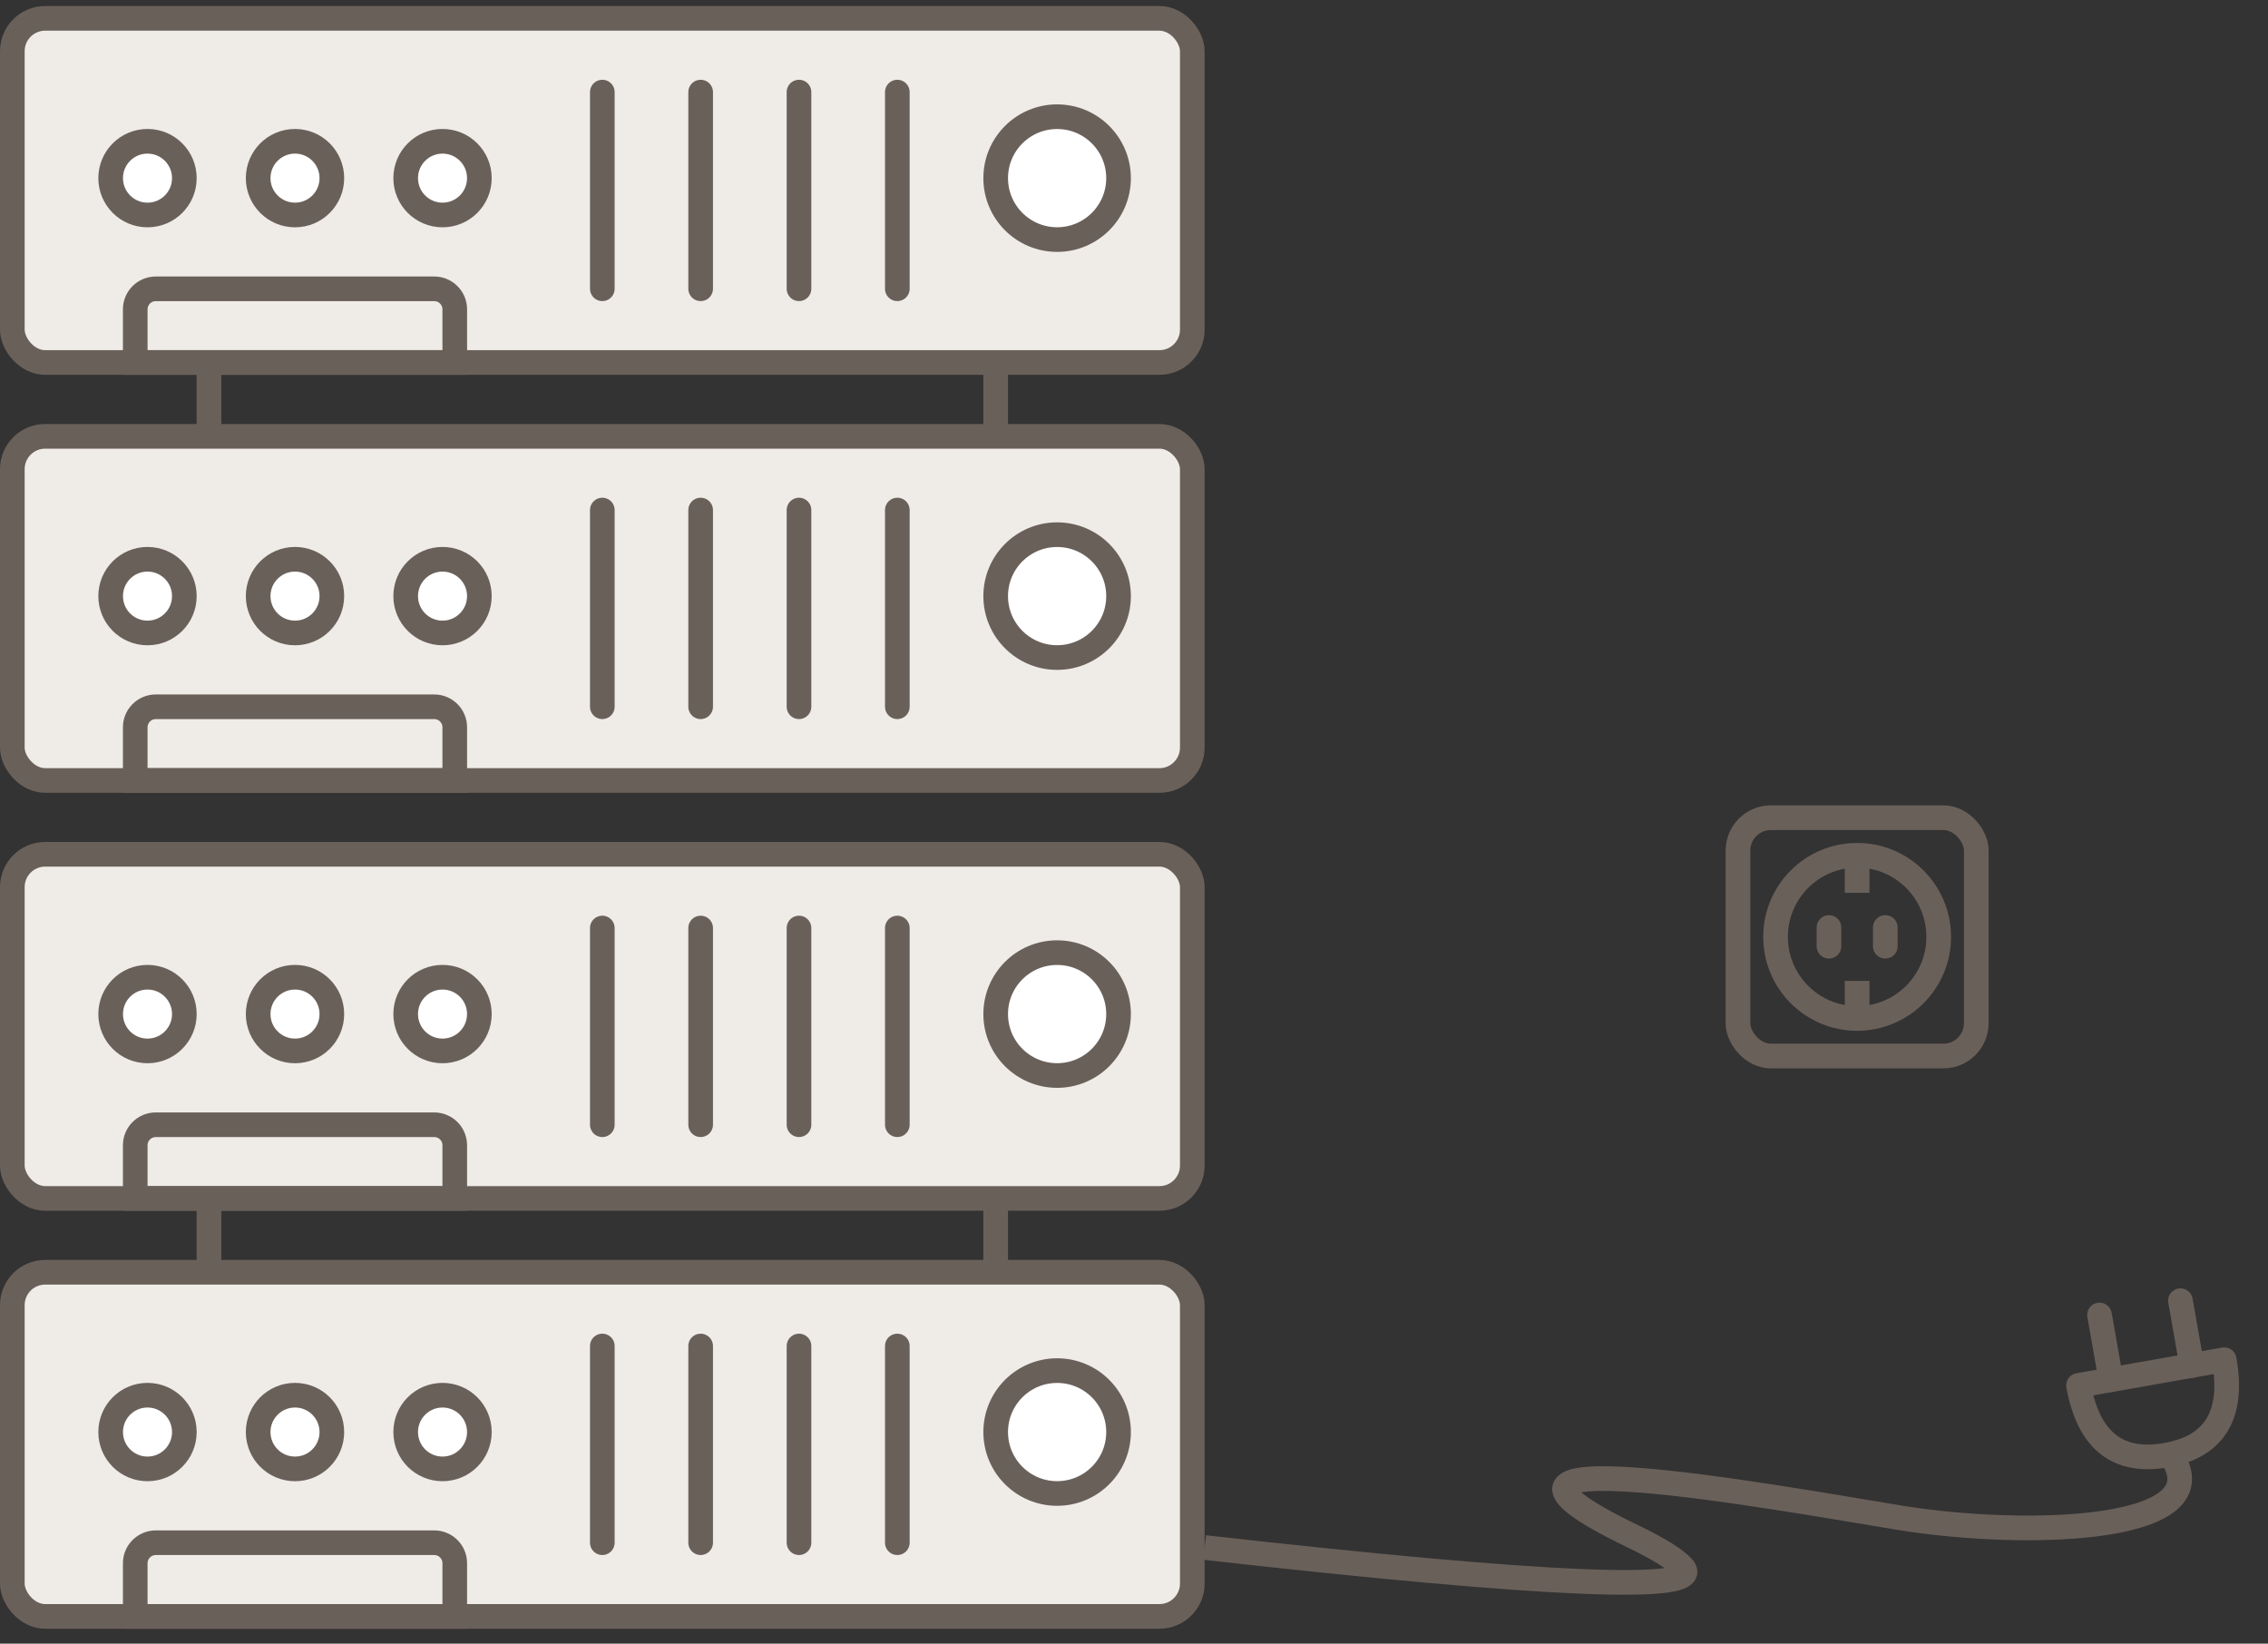
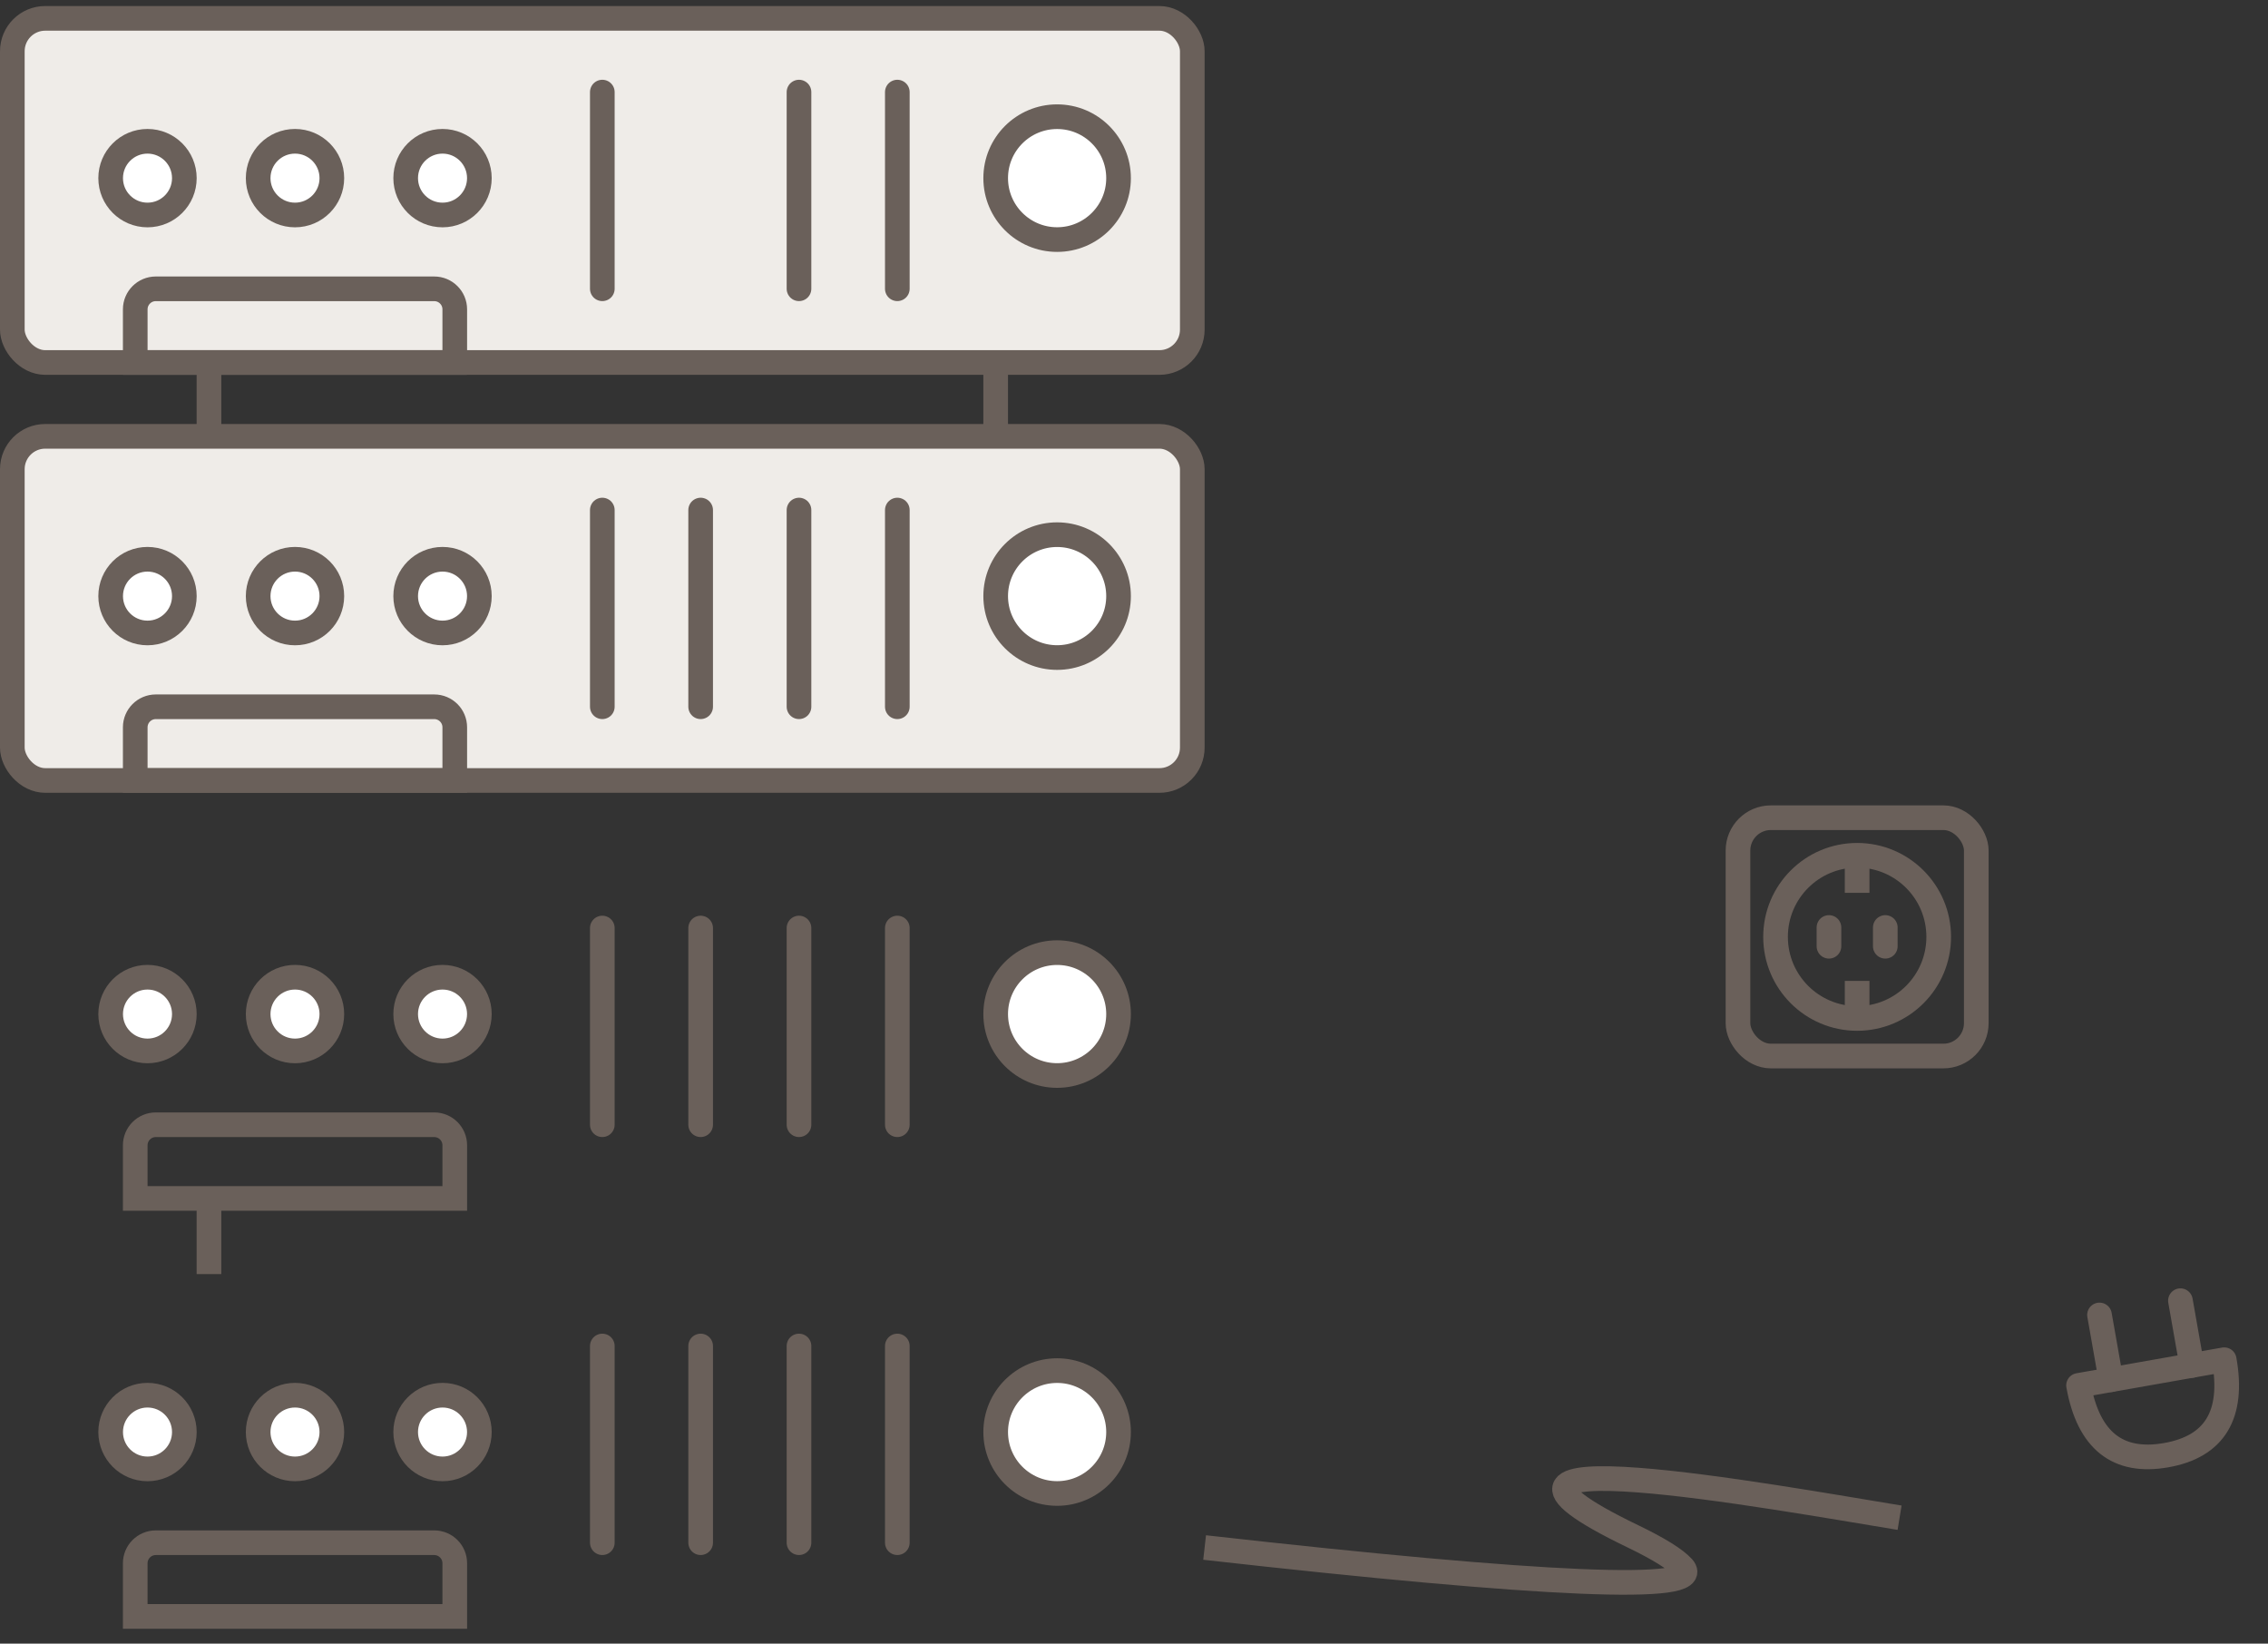
<svg xmlns="http://www.w3.org/2000/svg" width="138px" height="100px" viewBox="0 0 138 100" version="1.1">
  <rect x="0" y="0" width="138" height="100" fill="#333333" stroke="none" />
  <title>Group 4</title>
  <g id="Sprint:-Error-500" stroke="none" stroke-width="1" fill="none" fill-rule="evenodd">
    <g id="error_500_roth" transform="translate(-683, -202)" stroke="#6A605A" stroke-width="1.5">
      <g id="Group-4" transform="translate(683, 202.367)">
        <g id="Group" transform="translate(-0, 0)">
          <rect id="Rectangle" fill="#EFECE8" x="0.75" y="0.75" width="71.797" height="20.938" rx="2" />
          <rect id="Rectangle-Copy-7" fill="#EFECE8" x="0.75" y="26.18" width="71.797" height="20.938" rx="2" />
-           <rect id="Rectangle-Copy-8" fill="#EFECE8" x="0.75" y="51.609" width="71.797" height="20.938" rx="2" />
-           <rect id="Rectangle-Copy-9" fill="#EFECE8" x="0.75" y="77.039" width="71.797" height="20.938" rx="2" />
-           <path d="M73.297,93.785 C94.071,96.124 103.773,96.529 102.401,95 C101.95,94.498 100.935,93.866 99.355,93.104 C86.169,86.749 107.865,90.706 115.583,91.972 C123.301,93.238 136.073,92.91 131.761,87.729" id="Path-8" />
+           <path d="M73.297,93.785 C94.071,96.124 103.773,96.529 102.401,95 C101.95,94.498 100.935,93.866 99.355,93.104 C86.169,86.749 107.865,90.706 115.583,91.972 " id="Path-8" />
          <line x1="36.649" y1="5.236" x2="36.649" y2="17.202" id="Line-9" stroke-linecap="round" />
          <line x1="36.649" y1="30.665" x2="36.649" y2="42.632" id="Line-9-Copy-4" stroke-linecap="round" />
          <line x1="36.649" y1="56.095" x2="36.649" y2="68.062" id="Line-9-Copy-8" stroke-linecap="round" />
          <line x1="36.649" y1="81.525" x2="36.649" y2="93.492" id="Line-9-Copy-12" stroke-linecap="round" />
          <circle id="Oval" fill="#FFFFFF" cx="64.322" cy="86.76" r="3.738" />
          <circle id="Oval-Copy-11" fill="#FFFFFF" cx="26.926" cy="86.76" r="2.242" />
          <circle id="Oval-Copy-14" fill="#FFFFFF" cx="26.926" cy="61.33" r="2.242" />
          <circle id="Oval-Copy-17" fill="#FFFFFF" cx="26.926" cy="35.901" r="2.242" />
          <circle id="Oval-Copy-20" fill="#FFFFFF" cx="26.926" cy="10.471" r="2.242" />
          <path d="M26.421,68.064 C26.767,68.064 27.079,68.204 27.305,68.43 C27.532,68.656 27.671,68.969 27.671,69.314 L27.671,72.547 L8.229,72.547 L8.229,69.314 C8.229,68.969 8.369,68.656 8.595,68.43 C8.822,68.204 9.134,68.064 9.479,68.064 Z" id="Rectangle" />
          <path d="M26.421,93.494 C26.767,93.494 27.079,93.634 27.305,93.86 C27.532,94.086 27.671,94.398 27.671,94.744 L27.671,97.977 L8.229,97.977 L8.229,94.744 C8.229,94.398 8.369,94.086 8.595,93.86 C8.822,93.634 9.134,93.494 9.479,93.494 Z" id="Rectangle-Copy-12" />
          <path d="M26.421,42.634 C26.767,42.634 27.079,42.774 27.305,43 C27.532,43.227 27.671,43.539 27.671,43.884 L27.671,47.118 L8.229,47.118 L8.229,43.884 C8.229,43.539 8.369,43.227 8.595,43 C8.822,42.774 9.134,42.634 9.479,42.634 Z" id="Rectangle-Copy-10" />
          <path d="M26.421,17.205 C26.767,17.205 27.079,17.344 27.305,17.571 C27.532,17.797 27.671,18.109 27.671,18.455 L27.671,21.688 L8.229,21.688 L8.229,18.455 C8.229,18.109 8.369,17.797 8.595,17.571 C8.822,17.344 9.134,17.205 9.479,17.205 Z" id="Rectangle-Copy-11" />
          <circle id="Oval-Copy-12" fill="#FFFFFF" cx="17.95" cy="86.76" r="2.242" />
          <circle id="Oval-Copy-15" fill="#FFFFFF" cx="17.95" cy="61.33" r="2.242" />
          <circle id="Oval-Copy-18" fill="#FFFFFF" cx="17.95" cy="35.901" r="2.242" />
          <circle id="Oval-Copy-21" fill="#FFFFFF" cx="17.95" cy="10.471" r="2.242" />
          <circle id="Oval-Copy-13" fill="#FFFFFF" cx="8.975" cy="86.76" r="2.242" />
          <circle id="Oval-Copy-16" fill="#FFFFFF" cx="8.975" cy="61.33" r="2.242" />
          <circle id="Oval-Copy-19" fill="#FFFFFF" cx="8.975" cy="35.901" r="2.242" />
          <circle id="Oval-Copy-22" fill="#FFFFFF" cx="8.975" cy="10.471" r="2.242" />
          <circle id="Oval-Copy-8" fill="#FFFFFF" cx="64.322" cy="61.33" r="3.738" />
          <circle id="Oval-Copy-9" fill="#FFFFFF" cx="64.322" cy="35.901" r="3.738" />
          <circle id="Oval-Copy-10" fill="#FFFFFF" cx="64.322" cy="10.471" r="3.738" />
-           <line x1="42.632" y1="5.236" x2="42.632" y2="17.202" id="Line-9-Copy" stroke-linecap="round" />
          <line x1="42.632" y1="30.665" x2="42.632" y2="42.632" id="Line-9-Copy-5" stroke-linecap="round" />
          <line x1="42.632" y1="56.095" x2="42.632" y2="68.062" id="Line-9-Copy-9" stroke-linecap="round" />
          <line x1="42.632" y1="81.525" x2="42.632" y2="93.492" id="Line-9-Copy-13" stroke-linecap="round" />
          <line x1="48.616" y1="5.236" x2="48.616" y2="17.202" id="Line-9-Copy-2" stroke-linecap="round" />
          <line x1="48.616" y1="30.665" x2="48.616" y2="42.632" id="Line-9-Copy-6" stroke-linecap="round" />
          <line x1="48.616" y1="56.095" x2="48.616" y2="68.062" id="Line-9-Copy-10" stroke-linecap="round" />
          <line x1="48.616" y1="81.525" x2="48.616" y2="93.492" id="Line-9-Copy-14" stroke-linecap="round" />
          <line x1="54.599" y1="5.236" x2="54.599" y2="17.202" id="Line-9-Copy-3" stroke-linecap="round" />
          <line x1="54.599" y1="30.665" x2="54.599" y2="42.632" id="Line-9-Copy-7" stroke-linecap="round" />
          <line x1="54.599" y1="56.095" x2="54.599" y2="68.062" id="Line-9-Copy-11" stroke-linecap="round" />
          <line x1="54.599" y1="81.525" x2="54.599" y2="93.492" id="Line-9-Copy-15" stroke-linecap="round" />
          <line x1="12.715" y1="77.15" x2="12.715" y2="72.589" id="Path-9" />
          <line x1="12.715" y1="26.291" x2="12.715" y2="21.729" id="Path-9-Copy-2" />
-           <line x1="60.583" y1="77.15" x2="60.583" y2="72.589" id="Path-9-Copy" />
          <line x1="60.583" y1="26.291" x2="60.583" y2="21.729" id="Path-9-Copy-3" />
        </g>
        <g id="Group-16" transform="translate(105, 48.633)">
          <line x1="9.714" y1="7.429" x2="9.714" y2="8.571" id="Line-10" stroke-linecap="round" />
          <line x1="8" y1="3.429" x2="8" y2="4.571" id="Line-10-Copy-2" stroke-linecap="square" />
          <line x1="8" y1="11.429" x2="8" y2="12.571" id="Line-10-Copy-3" stroke-linecap="square" />
          <line x1="6.286" y1="7.429" x2="6.286" y2="8.571" id="Line-10-Copy" stroke-linecap="round" />
          <circle id="Oval" cx="8" cy="8" r="4.964" />
          <rect id="Rectangle" x="0.75" y="0.75" width="14.5" height="14.5" rx="2" />
        </g>
        <g id="Group-3" transform="translate(131, 83.686) rotate(-10) translate(-131, -83.686) translate(126.5, 79.133)">
          <path d="M0,4 C0.013,7.404 1.517,9.106 4.514,9.106 C7.51,9.106 9.006,7.404 9,4 L0,4 Z" id="Path-16" stroke-linejoin="round" />
          <line x1="7" y1="4" x2="7" y2="0" id="Path-19" stroke-linecap="round" />
          <line x1="2" y1="4" x2="2" y2="0" id="Path-19-Copy" stroke-linecap="round" />
        </g>
      </g>
    </g>
  </g>
</svg>